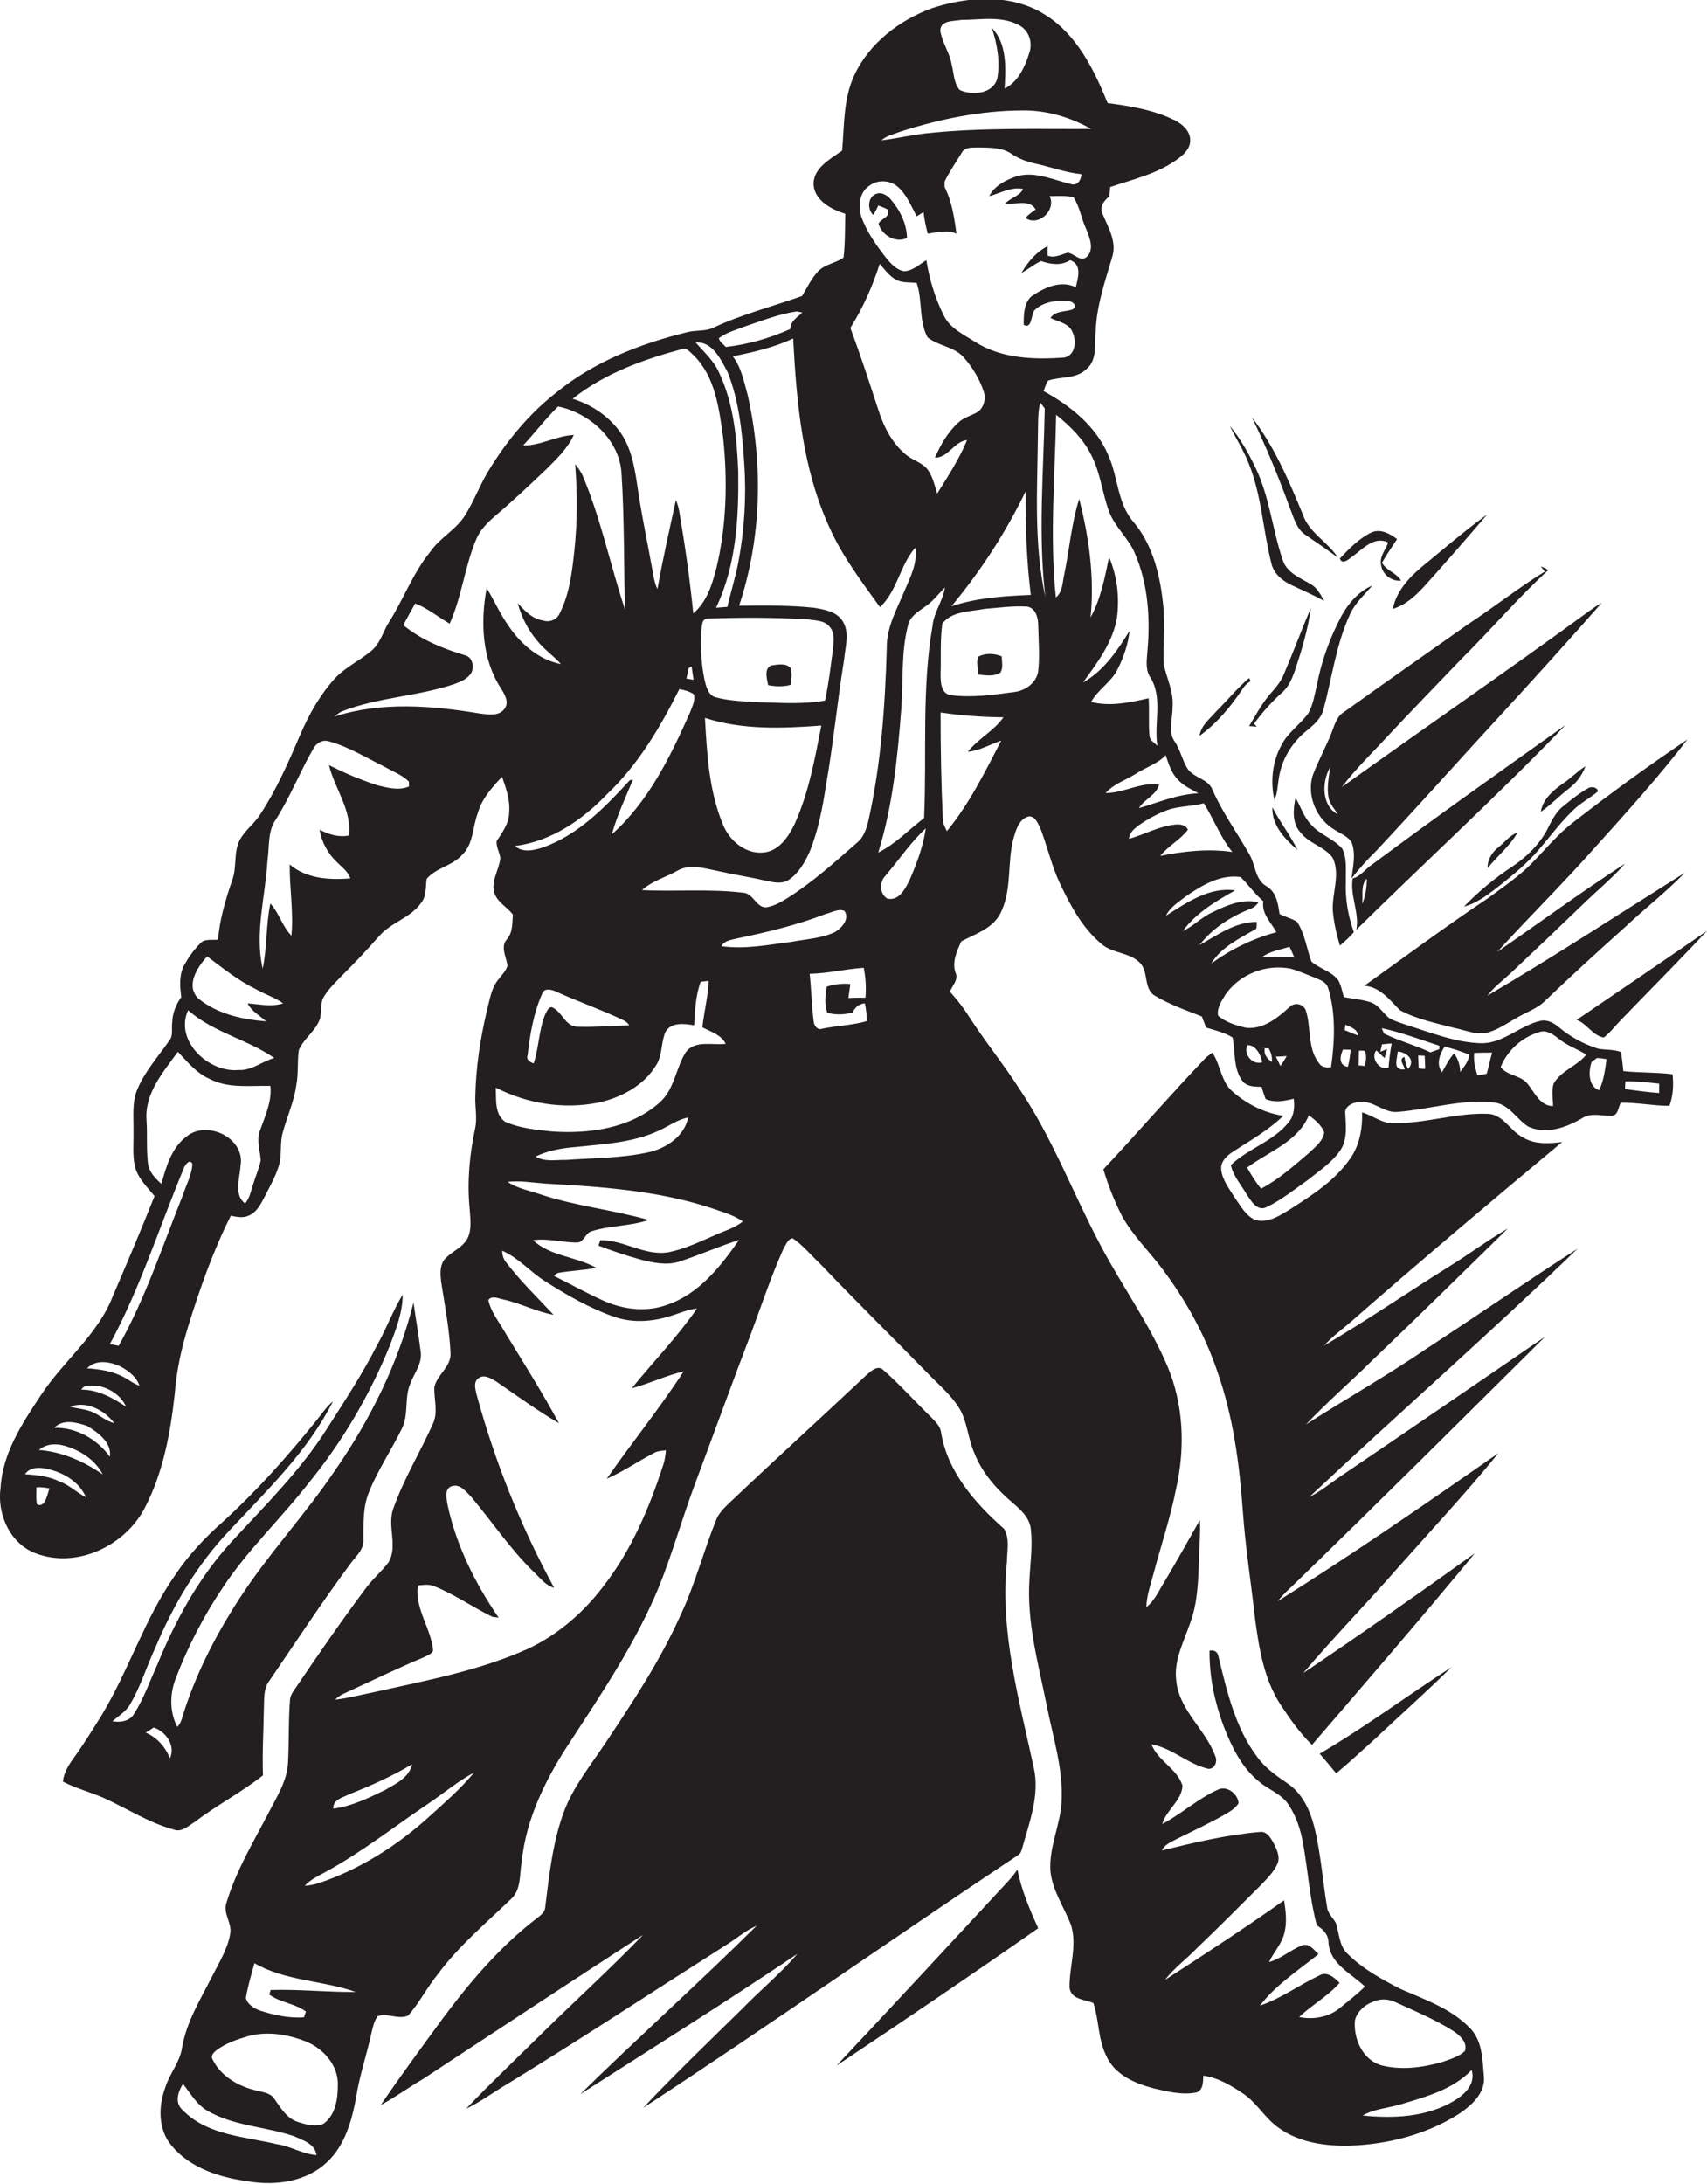
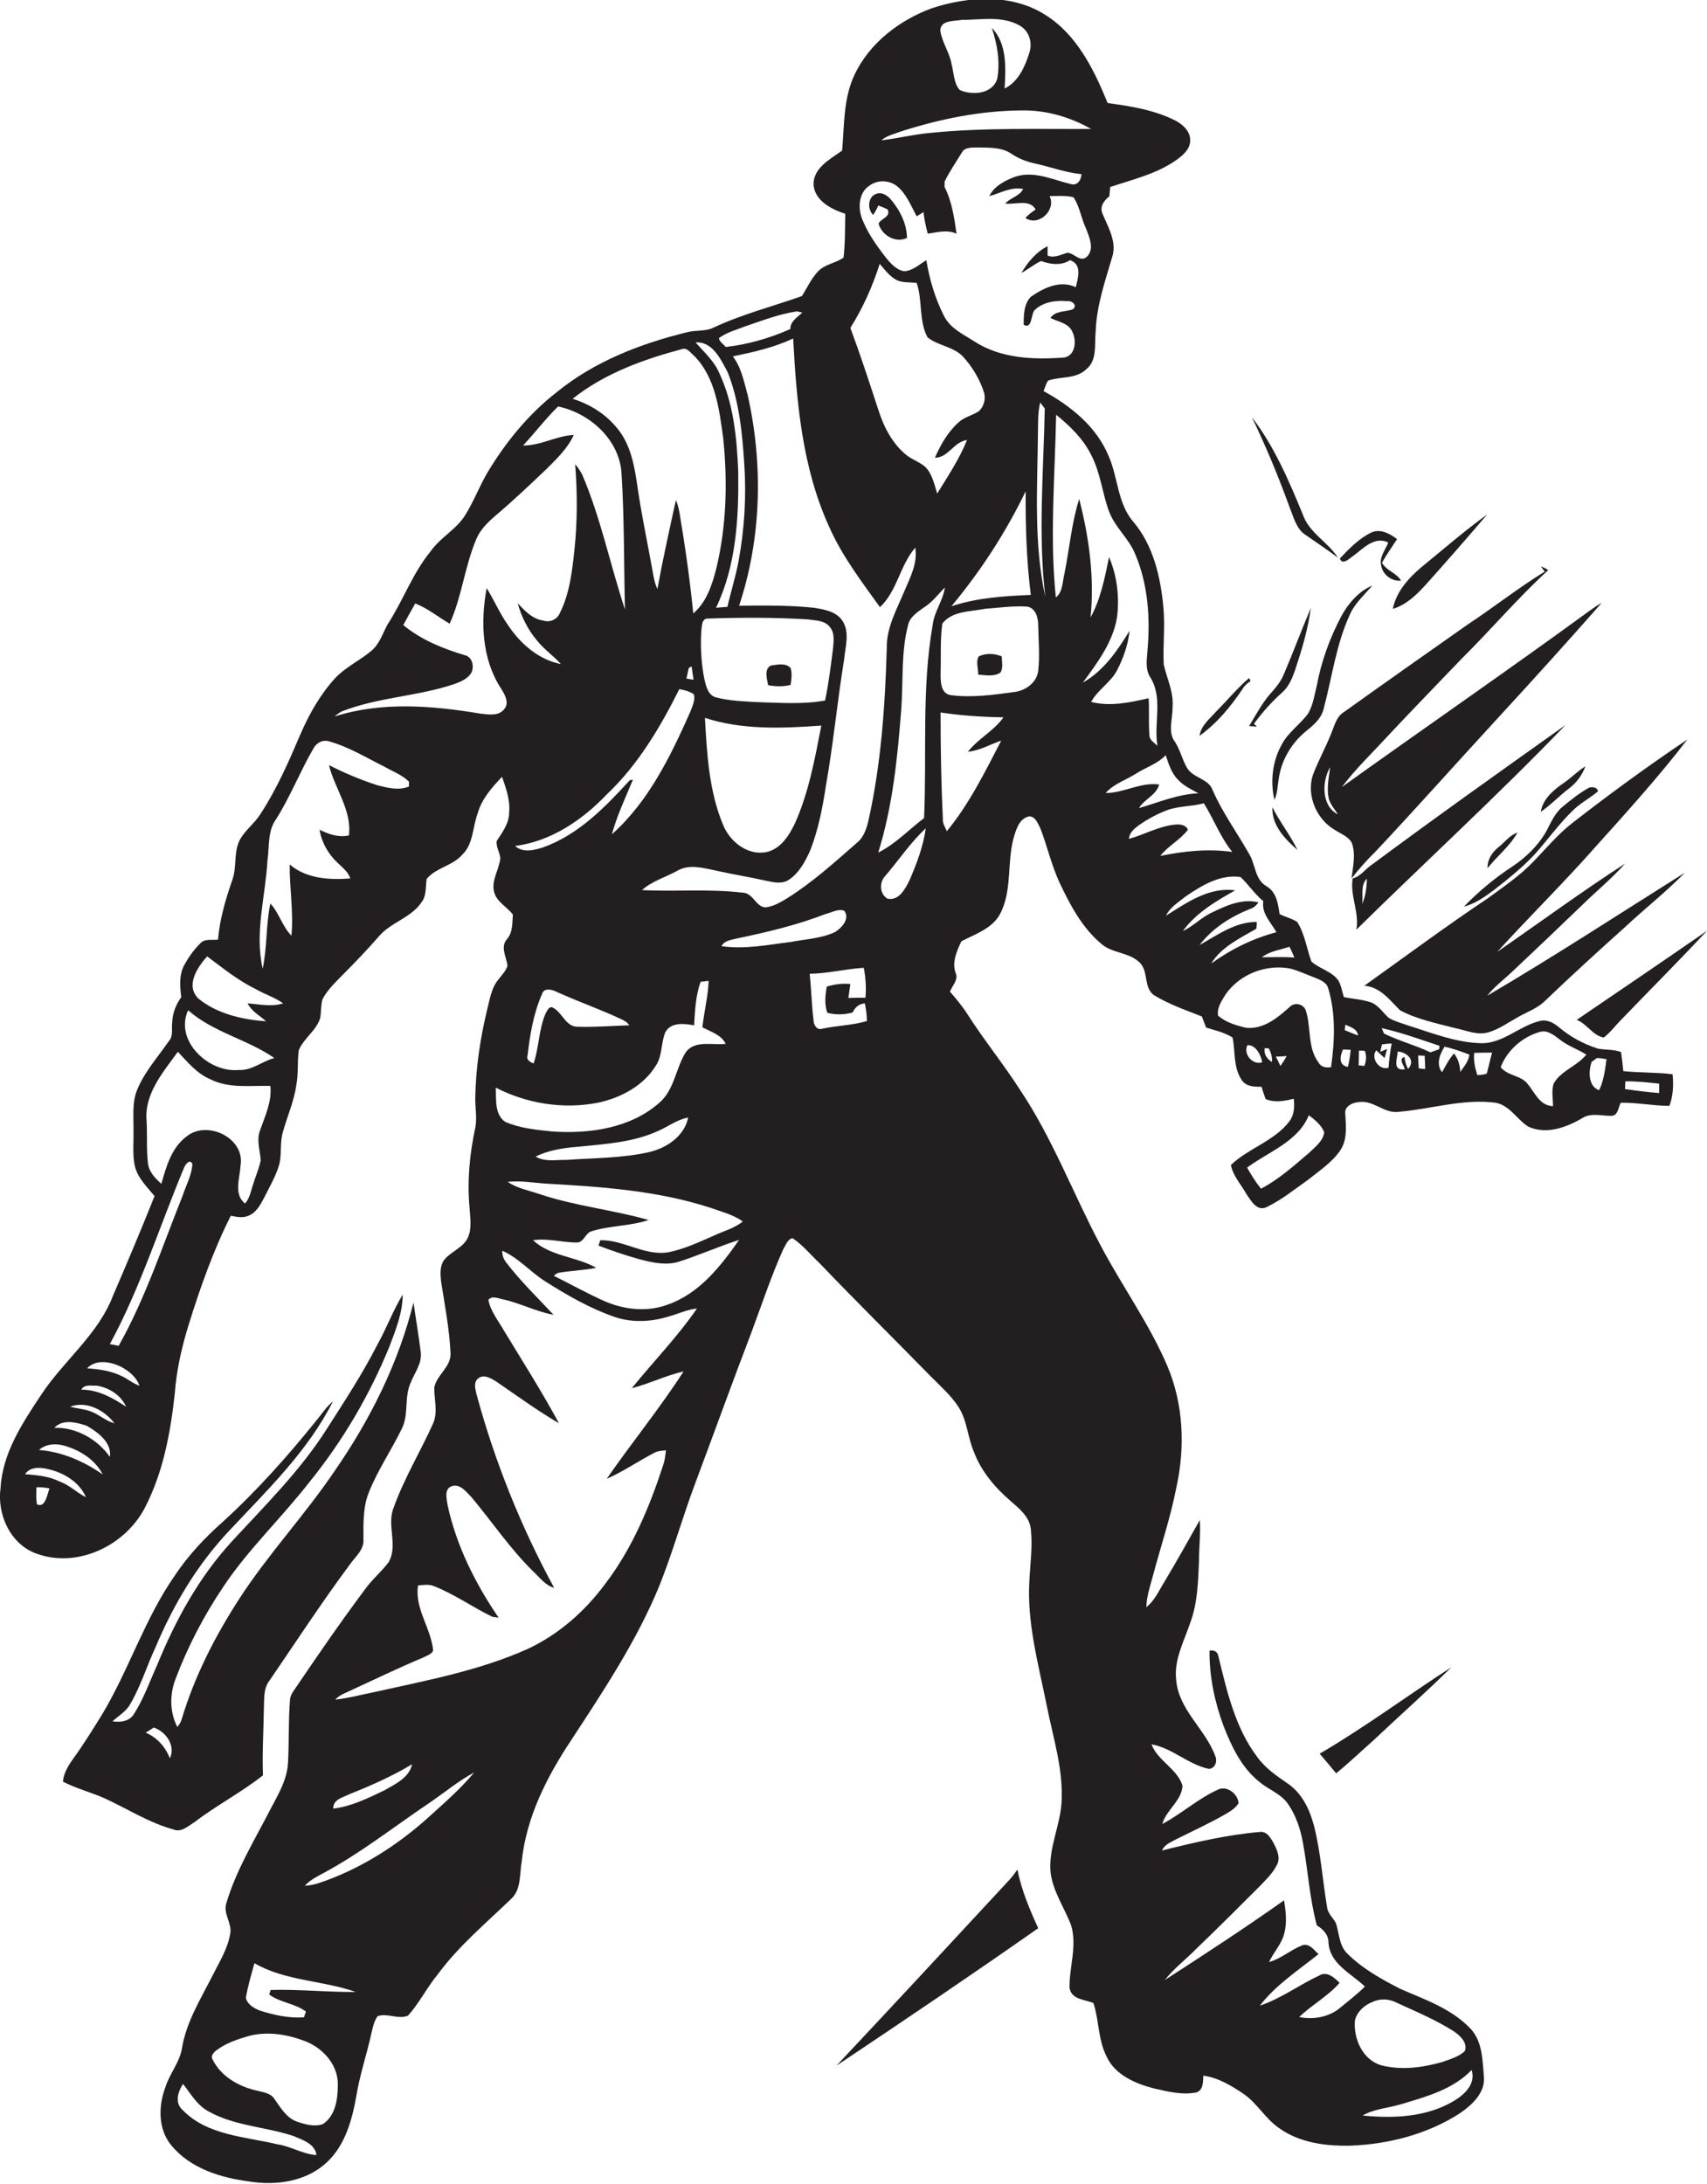
<svg xmlns="http://www.w3.org/2000/svg" version="1.1" id="Layer_1" x="0px" y="0px" viewBox="0 0 599.8 767.3" enable-background="new 0 0 599.8 767.3" xml:space="preserve">
  <g>
    <path fill="#231F20" d="M570.4,376.3c-0.2-2.3-0.5-4.5-0.8-6.7c-2.6-1-5.5-0.7-8.1-1.2c-5-1.6-9.7-4.1-13.7-7.5   c-1.9-1.6-4.3-2.9-6.8-2.2c-7,1.7-12.6,7.6-20,7.8c-9.2-0.1-17.8-3.6-26.4-6.3c-2.2-0.8-4.6-1.4-6.6-2.6c-2.1-1.8-3.6-4.5-6.4-5.5   c-3.1-1-6.3-1.2-9.4-1.8c-0.6-1.9-0.9-4-1.9-5.8c-2.3-3.3-6.6-4.1-9.5-6.7c-1.7-4.6-2.3-9.7-5-13.9c-1.9-1.3-4.2-1.7-6.2-2.8   c-0.5-3.6-1.1-7.7-4.5-9.7c-4.3-2.4-3.9-7.9-6.3-11.6c-4.2-7.4-9.3-14.4-12.7-22.2c-1.5-4.2-7-4.2-9.1-8c-1.6-2.8-2.3-6.1-4.1-8.9   c-2.7-3.5-0.8-8.2-0.9-12.2c0.5-5.3-2-10.1-3.1-15.1c-0.3-6.7,0.5-13.3-0.1-20c-1-10.6-3.5-21.7-10.5-30   c-5.7-6.5-5.4-15.7-8.8-23.3c-4.3-10.3-13.3-17.5-22.8-22.7c0.5-1.3,0.8-2.6,1.6-3.7c4.4-1.5,9.7-0.5,13.3-3.9   c4.1-3.2,2.9-8.9,3.4-13.4c0.3-9,3.3-17.6,5.8-26.1c1.7-5.4-1.4-10.4-3.4-15.2c-1.1-2.4,0.5-4.7,2.4-6.1c0.1-1.1,0.2-2.2,0.3-3.3   c8-2.7,16.4-4.6,23.4-9.6c2.2-1.6,4.7-3.7,4.7-6.7c0.1-3.3-2.6-5.7-5.3-7.1c-7.4-3.7-15.6-5-23.7-6.1   c-4.8-11.8-10.9-24.2-22.1-31.1c-11.8-7.4-26.9-6.4-39.7-2.2c-11.4,4.2-22,12.3-27.2,23.5c-3.9,8.3-3.5,17.6-4.3,26.5   c-4.3,3.1-10.5,6.3-10,12.4c0.7,5.4,6.4,8.3,11.1,9.8c-0.1,5.1,0,10.3-0.6,15.4c-2.8,2-6.7,2.3-9.1,5c-2.3,2.5-3.7,5.6-5.5,8.5   c-10.4,3.7-21.1,6.4-31.1,11.1c-2.8,1.4-6.2,0.8-9.2,1.6c-16.4,4-32.7,10.3-45.9,21.1c-9.8,7.6-17.8,17.4-24.2,28   c-2.9,4.9-4.9,10.3-7.9,15.1c-3.1,5.1-8.8,7.9-12.2,12.8c-6.4,7.8-9.7,17.4-15.2,25.8c-1.7,3.2-2.8,6.9-5.8,9.3   c-4,3.3-8.9,5.6-12.5,9.4c-5.3,5.8-9.2,12.7-12.3,19.9c-4.1,9.6-8.3,19.2-14,27.9c-2,3.2-5.2,5.5-7.1,8.8c-2.5,4.5-1,9.9-2.9,14.7   c-2.3,6.7-4.3,13.5-4.9,20.6c-2.2,0.3-4.8-0.5-6.4,1.5c-2.2,2.2-4,4.8-5.5,7.5c-1.8,3.4-1.5,7.5-1,11.2c-1.9,2.6-3.1,5.7-3.2,9   c-0.3,2.2,0.5,4.7-1.2,6.5c-3.8,5.5-8.4,10.6-11,16.8c-2,4.6-1.3,9.8-1.4,14.7c0.1,4.2-0.4,8.4,0.5,12.5c1.1,4.2,4.3,7.2,6.9,10.4   c-4.7,11.8-9.6,23.4-14.6,35c-5.2,13.6-17.2,22.7-25.1,34.6C7.8,500,0.9,510.5,0.2,522.7c-1.3,9.3,3.4,19.8,12.6,23.1   c14.4,5.3,31.2-2.8,38.1-16.1c6.4-12.3,9-26.3,10.5-40c0.6-8.2,2.4-16.2,4.8-24c4.1-13.2,8.7-26.3,14.9-38.6c2,0.4,4.2,0.9,6.2,0   c2.8-1.1,4.3-4,5.6-6.5c1.8-3.6,3.8-7,5-10.8c1.3-3.9,0.3-8.2,1.5-12.1c1.5-5.5,3.9-10.7,4.7-16.4c0.8-4.1,0.3-8.3,0.9-12.4   c1.8-4.2,6.1-6.8,7.5-11.2c0.4-2.2,0.2-4.5,0.8-6.6c1.6-3.2,4.3-5.7,6.7-8.2c4.5-4.5,8.9-9.1,13.1-13.9c4.2-5,11.3-6.5,15-12   c1.8-2.3,1.4-5.4,1.8-8.2c3.3-4,9.1-4.6,12.5-8.5c4-3.8,3.6-9.8,5.5-14.7c1.4-5,5-9,8.5-12.7c1.4,4,2.9,8.2,2.5,12.5   c0,3.9-2.4,7-4.4,10.1c-0.2,2.1,1.1,4,1.3,6c-0.4,4-3.2,7.7-2.2,11.8c0.9,3.6,4.5,5.2,6.6,8c-0.2,3,0,6.3-2.1,8.7   c-2.4,2.7-0.1,6.3,0.2,9.3c-0.5,1.8-1.9,3.1-3,4.6c-2.7,3.1-3.2,7.3-4.2,11.1c-2.4,10-3.9,20.2-4.1,30.4c-0.1,3.6,0.7,7.2,0,10.8   c-2,9.3-2.9,18.8-2,28.2c0.2,3.5,0.9,7.3-0.7,10.6c-1.8,3.5-5.9,4.7-8.3,7.7c-1.5,2.2-1.3,5-1,7.6c1.3,8.3,2.9,16.6,3.3,25   c0.3,4.9-4.8,7.6-5.7,12.1c-0.1,4.1,1.3,8.4-0.3,12.4c-4.5,10.1-10.3,19.5-14,29.9c-2.5,6.2,1.7,13.3-1.8,19.2   c-2.6,3.4-6,6.2-8.5,9.8c-8.3,11.1-16.2,22.6-24,34.1c-0.9,1.3-2,2.7-2.1,4.4c-0.6,7.3-0.3,14.7-0.7,22c-0.3,6.5-4,12.1-6.9,17.8   c-5.3,10.2-11.4,20.3-14.7,31.4c-1.4,3.8,2,7.2,1.3,10.9c-0.9,5.4-3.9,10.1-6.3,14.9c-4.1,8.1-9,15.9-10.6,25   c-0.7,5.2-4.4,9.2-5.9,14.1c-2.5,6.6-2.6,14.9,2.2,20.5c6.7,8.1,17.4,11.3,27.4,12.6c9.4,1.5,20,0,27.2-6.8   c6.4-6,8.8-14.8,10.3-23.2c1.2-7.5,3.7-14.7,5.3-22.1c0.5-2.1,0.9-4.2,2.2-6c3.5-1.2,7.3,1.3,10.7-0.2c4-4.5,6.7-10,10.5-14.6   c7.3-9.9,16.8-17.8,25.6-26.3c3.7-3.3,3-8.6,3.8-13.1c1.6-15.7,8.9-30,17.5-42.9c11.3-17.3,22.9-34.7,30.8-53.9   c4.7-11.7,8.1-23.9,12.5-35.7c6.7-17.9,13.2-35.9,20-53.7c3.6-9.7,6.9-19.6,11.1-29c0.9-1.4,1.5-3.6,3.3-3.9   c3.6,2.4,6.4,5.9,9.6,8.9c12.8,13.4,26.1,26.5,39.1,39.8c3.4,3.4,7,6.6,9.6,10.6c3.1,4.8,3.2,10.8,5.5,16c2.6,6.8,7.5,12.5,13,17.2   c3,2.6,6.4,5.4,6.9,9.6c0.7,6.1-0.2,12.1-0.5,18.2c-0.9,14.9,3.2,29.4,6.1,43.9c2.2,11.2,5.9,22.4,5.2,34   c-0.5,8.2-4.5,15.9-3.9,24.2c0.7,6.9,4.9,12.7,7.3,19.1c2.1,7.2-0.7,14.6-0.6,21.8c0.6,4.2,5.3,4.1,8.4,5.4c2,6,1.6,12.7,4.5,18.5   c2.9,6.7,10.2,9.8,16.8,11.5c4.8,1.1,9.9,2.4,14.9,1.4c2.5-0.9,2.3-3.8,2.4-5.9c5.3,0.7,10,3.6,14.3,6.5c4.7,3.3,7.5,8.6,12.3,11.9   c7.2,5.2,16.5,6.4,25.1,6.2c13.4-0.5,26.9-4,38.2-11.2c4.4-3,9.3-7.3,8.7-13.2c-0.5-5.7-0.5-12-4.5-16.5   c-6.7-7.2-16.2-10.4-24.9-14.2c-6.6-3.4-13.3-7.1-18.5-12.3c-3-2.8-2.9-7.2-4.1-10.8c-1-1.9-2.9-3.4-3.1-5.6   c-1.6-9.5-2.2-19.2-4.6-28.6c-1.5-5.7-4.2-11.4-9.2-14.8c-3.9-2.7-7.9-5.4-10.7-9.3c-7.8-10.3-10.7-23.2-13.7-35.5   c-0.3-1.6-1.6-2.2-3.1-1.9c-0.1,9,1.8,18,4.9,26.4c2.8,7.2,6.3,14.6,12.5,19.6c3,2.6,7.1,4,9.7,7.2c3.2,4.3,4.9,9.5,5.8,14.7   c1.7,9.5,2.3,19.3,4.8,28.6c2.2,1.4,4.1,3.2,4.1,6.1c0.5,7.5,8,10.8,12.8,15.4c-2.8,2.8-6,5.2-9,7.7c-3.9,3.1-9.3,4-14.1,3   c4.5-4.3,10.1-7.3,14.2-12c-1.8-1.8-4.4-4.2-7.1-2.6c-7.1,3.3-13.4,8.1-20.9,10.6c5.6-7.3,13.5-12.4,20.6-18.1   c-1.6-1.4-3.2-3.9-5.7-3.1c-4.1,1.6-7.4,4.7-11.7,5.9c1.6-3.4,4.3-6.2,5.3-9.8c1.1-3.9,0.6-8,0-11.9c-13.7,9.7-27.8,18.9-41.9,28   c3.3-4.2,7.6-7.4,11.3-11.2c7.5-7.2,14.8-14.5,22.1-21.8c2.3-2.4,4.8-4.8,6.2-7.9c1-2.4-0.3-5.1-1.4-7.2c-1-1.8-2.4-4.3-4.9-3.9   c-11.6,1-23,3.7-34.3,6.5c0.9-2.1,3.1-2.9,4.9-3.9c5.8-2.9,11.7-5.6,17.3-8.8c1.7-1,3.6-2.1,4.7-3.9c-0.2-3.3-4.1-6.3-7.2-4.8   c-7.1,3.2-12.8,8.5-19.6,12.1c1.4-5,6.9-8.2,7.1-13.5c-1.9-6-8.7-8.7-10.9-14.5c7.3,1.3,12.8,7,20,8.6c2.3,0.1,3.3-2.6,2.4-4.5   c-3.4-9.4-12.8-16.1-13.7-26.6c-0.9-7.2,2.8-13.8,5-20.4c2.5-6.8,2.7-14.3,3-21.5c0-4.8,0.6-9.6,0.3-14.4   c-4.1,7.3-8.2,14.6-12.5,21.8c-1.9,3-3.4,6.6-6.3,8.8c0.1-3.9,1.4-7.6,2.4-11.3c2.7-10.2,6.1-20.2,8.1-30.5   c3.2-14.3,2.6-29.5-3.2-43.1c-6.4-14.9-16-28.1-23.5-42.4c-9.6-18.1-16.8-37.5-28.3-54.6c-5.7-8.9-12.4-17.1-18.1-26   c-1.9-3-4.1-5.7-6.4-8.3c0.7-2,2.9-4,2.1-6.3c-1.6-3.8,0.3-8,1.9-11.4c4.9-2.6,10.8-4.4,13.6-9.6c4.3-8.2,2.4-17.8,4.7-26.5   c0.9-3,1.9-7,5.5-7.8c2.3,0,3.1,2.6,4,4.3c2.4,6.3,3.9,13,6.8,19.2c3.7,7.8,7.9,15.7,14.6,21.3c3.9,3.4,9.8,2.9,13.5,6.6   c3.1,3.1,1.3,8.5,4.8,11.3c5.3,3.3,11.2,5.3,17,7.6c0.5,1.3,1,2.6,1.5,3.9c3.2,1,6.5,1.7,9.3,3.5c1,4.9,0.2,10.5,3.2,14.9   c1.5,2.4,4.5,2.4,7,2.4c0.4,1.5,0.9,2.9,1.4,4.3c3.2,1.4,6.6,0.7,9.9-0.1c0.3,2.7,0.2,5.6-1.5,7.9c-5.3,7-14.5,9.5-20.6,15.4   c0.8,3.9,3.7,7,5.6,10.4c1.6,2.3,3.7,6.1,7.1,4.3c5.2-2.5,9.7-6.2,14.4-9.5c4.1-3.3,8.6-6.2,11.5-10.6c2.4-3.8,1.8-8.4,1.6-12.6   c-0.4-2.6,2.6-4,4.7-4.1c5.1-0.9,8.9,4.1,14,3.4c11.3-0.9,22.6-4.7,34.1-3.2c5,0.9,7.5,5.9,11.5,8.4c6.3,2.9,13.4,0.3,19-3   c3.1-2,6.9-0.7,10.3-0.8c2.3-0.1,2.3-3,3.2-4.6c5.7-0.1,11.3,1.1,17.1,1.1c1.3-3.5,1.5-7.4,1.1-11.1   C582.3,376.7,576.3,376.9,570.4,376.3z M517.1,727.2c1.6,5.1-2.8,8.9-6.6,11.1c-9.5,5.5-21,6-31.7,4.9c4.2-2.4,9.1-2.6,13.6-4   C501.2,736.6,510.6,734,517.1,727.2z M476.1,709.7c0.8-3,3.3-5.3,6.2-6.4c2.7-1.3,5.9-1.1,8.5,0.3c6.8,3.1,13.7,6,20,10   c2.2,1.5,5,4,3.9,7c-2.2,2-5.1,2.8-7.9,3.8c-7,2-14.6,3-21.7,1.1C478.6,723.4,475.5,716,476.1,709.7z M453.1,332.6   c0.6,1.2,1.2,2.5,1.7,3.8c-3.8-0.3-7.6-0.1-11.4-0.1C446.2,334.1,449.9,333.7,453.1,332.6z M337.8,7c6.9,0,14.4-1.6,20.7,2.1   c3.3,2,4.4,6.2,3.1,9.7c-1.5,4.8-3.9,10-8.6,12.3c0.4-7.2,0.9-15.8-4.5-21.3c1.9,5.7,3,11.9,1.9,17.9c-1.7,5.4-8.8,5.9-13.2,3.9   c-2.1-2.4-2-5.9-2.8-8.9c-0.7-4.2-3.4-7.8-4-11.9C330.4,7,335.2,7.5,337.8,7z M316.5,46.2c13.7-4.4,28-7.3,42.3-7.4   c8.6-0.2,17.2,2.3,24.6,6.5c-18.9,0.1-37.8-0.5-56.6,1.4c-5.7,0.5-11.3,1.9-17.1,2.6C311.6,47.6,314.2,47.1,316.5,46.2z    M305.4,65.3c2.8-2.2,7-2.1,9.8,0.1c3.3,2.7,4.9,6.9,6.9,10.6c0.8-0.5,1.6-1,2.4-1.5c0.3,2.6,0.8,5.1,1.5,7.6   c3.3-0.5,6.8-1.5,10.1,0c-0.8-5.6-1.6-11.3-4.2-16.4c0-0.5,0-1.4,0-1.9c1.7-3.5,4-6.8,6-10.1c1.1-2.2,3.9-1.8,6-1.9   c3.9,0.1,8.2-0.1,11.6,2.3c2.4,1.6,5.2,2.7,8,3.3c5.5,1.2,10.8,3.2,16.5,3.8c-0.1,1.7-1,3.7-3.1,3.6c-6.5-1.4-13.2-4.9-19.9-2.8   c-3.7,1.3-7.6,3.3-9.4,6.9c3.9-1,7.7-3.4,11.9-2.5c-1.2,2.5-4.5,3.1-6.3,5.1c3.5,0.5,8.6-1.7,10.7,2.1c-1.3,0.9-2.6,1.8-3.6,3   c4.8,3.1,10.9-2.9,8.5-7.7c2.8,0,5.6-0.3,8.4,0.4c2.2,3.3,2.7,7.4,4.4,11c1.2,3.1,3.1,7.3,0.2,10c-2.3,1.9-4.4-1.4-6.7-1.5   c-2.3,0.6-4.6,2-7,1c0-0.8,0-2.5,0-3.3c-4,2-7,5.6-9.2,9.4c2.4-1.3,4.5-3.1,6.9-4.2c3.3,1.2,7.1,1.7,10.2-0.3   c4.3,1.5,2.8,6.2,2,9.5c-5.4-2.6-11.2,0.2-15.7,3.3c-2.6,2.5-2.6,6.5-2.6,9.9c2.9,1.7,2.6-3.5,3.7-5c2.9-3,7.6-3.7,11.6-3.3   c1.5-0.3,3.9,1.5,1.9,2.9c-2.6,0.9-6,0.4-7.8,3c2.7,1.4,6.6,1.8,7.8,5.1c1.4,3,1,8-2.9,8.8c-10.7,0.8-22.1,0.4-31.4-5.5   c-4-2.6-8.7-4.7-10.9-9.1c-3.1-6.1-5.1-12.8-6.2-19.6c-2.5,1.5-4.7,3.7-7.8,3.9c-2.8-0.5-4.8-2.8-6.5-4.9c-3.4-4.4-6.7-9-8.6-14.4   C301.5,72.3,302,67.5,305.4,65.3z M362.2,209c-9.4,0.4-19,1-27.9,4c10.3-12.4,19.1-25.9,26.1-40.4C360.3,184.8,360.7,197,362.2,209   z M309.1,92.7c1.9,2.1,3.6,4.6,6.2,5.8c2.1,0.9,4.5,0.6,6.8,0.9c2.1,6.1,0.7,13.3,3.8,19.1c3.7,3,9,3.2,12.4,6.7   c3.3,3.6,5.9,7.9,7.4,12.5c0.8,2.4,0,5.2-1.8,6.8c-2.3,1.5-5.1,2-7.1,3.9c-3.8,3.4-6.3,7.9-8.3,12.4c4.8,0,6.7-5.7,11.3-6.2   c-2.7,6.6-6.7,12.7-10.5,18.8c-1-3.2-1.7-6.8-4.1-9.3c-2-1.8-4.7-2.6-6.8-4.3c-5-4.1-8-10.1-9.9-16.2c-3.1-9.5-6.2-19-9.7-28.4   C303.2,108.2,306.6,100.6,309.1,92.7z M261.7,114.7c6-2,12-4.4,18.3-5.3c0.5,0.1,1.4,0.3,1.9,0.4c-1.7,1.7-4.2,3-4.2,5.8   c-7.2,3.2-14.8,5.4-22.7,6.3c-0.8-1-2.2-1.8-2.4-3.1C255.4,116.7,258.7,115.9,261.7,114.7z M255.7,130.8c4,10.1,5.1,21.1,5.8,31.9   c0.8,11.5,0.1,23.2-2,34.5c-1,5.4-2.7,10.6-3.9,16c-1.4,0.1-2.7,0.2-4,0.3c7.1-14.8,8-31.6,7.8-47.8c-0.5-11.8-1.6-23.9-6.7-34.7   c-1.8-4.2-5.3-7.3-8.3-10.7C250.4,119.9,253.3,126.3,255.7,130.8z M266.8,246.7c-5.1-0.3-10.3-0.4-15.2-1.7   c-2.8-0.7-3.5-3.9-4.1-6.4c-1.1-5.5-1.4-11.2-1.1-16.8c0.3-1.8,0-4.7,2.6-4.5c11.6-0.4,23.2-0.4,34.8,0.3c2.7,0.4,6,0.3,7.8,2.7   c1.8,2.1,1.3,5.1,1.1,7.6c-0.8,6.1-1.5,12.2-2.8,18.2C282.3,247.5,274.5,246.9,266.8,246.7z M288.6,254.9   c-2.3,11.7-4.4,23.5-9.3,34.4c-2.1,4.4-5.2,9.2-10.3,10.1c-6.6,1.1-12.7-3.9-15-9.8c-4.9-11.8-5.6-24.8-6.3-37.4   C260.9,256.5,275,255.9,288.6,254.9z M239.8,122.6c1.6-0.5,2.8,1.3,3.9,2.2c7.7,7.6,9,18.9,10.4,29c1.6,15.3,1.2,30.9-2.4,45.9   c-1.5,5.8-3.4,11.8-8.1,15.8c-1.2-12-2.9-23.9-4.9-35.7c-0.3-1.4-0.6-2.8-1.2-4.1c-2.3,10.4-4.6,20.8-6.5,31.2   c-0.8-1.6-1.2-3.4-1.5-5.2c-1.9-10.7-4.2-21.3-5.7-32c-1-6.7-2.4-13.8-6.9-19.2c-4-5-9.6-8.5-15.7-10.4   C212.5,131.1,226.3,126.2,239.8,122.6z M215,293.1c1.8-6.6,4.8-12.9,7.4-19.2c-0.3,0-0.8,0.2-1.1,0.2c-8.7,9.5-18.1,19.2-30.5,23.6   c-3.1,1-7.1,2-9.8-0.5c12.6-1.6,23.6-9.1,32.2-18.1c11-10.4,18.8-23.6,25.5-37c1.8,0.3,3.6,0.8,5.1,1.8c0.6,2.2-0.6,4.3-1.3,6.3   C235.6,265.7,227.9,281.6,215,293.1z M221.1,360.2c-6.1,0.2-12.2,0.7-18.3,0.5c-4.3-0.1-5.3-5.5-9-6.9c-1.2,0.1-1.7,1.6-2.2,2.5   c-2.3,5.5-2.2,11.7-4.1,17.3c-1.3-0.5-2.7-1.3-2.1-2.9c0.8-7.3,2.1-14.8,5.1-21.6c0.8-2.3,3.6-1.4,5.2-0.6   c7.5,3.4,15.3,6.1,22.7,9.6C219.5,358.6,220.5,359.2,221.1,360.2z M241.2,238.4c0.3-1.2,0.5-2.5,0.8-3.7c0.3-0.2,0.8-0.5,1-0.6   c0.2,1.6,0.5,3.1,0.7,4.7C243.2,238.7,241.9,238.5,241.2,238.4z M13,528.5c-0.4-2-0.2-4-0.2-6c1.5-0.1,3.1,0.1,4.6,0.4   C16.6,524.8,16,529.9,13,528.5z M21,520.5c-3.8-1.9-8.1-2.3-12.2-2.6c1.7-2.6,5.3-2.5,8-1.8c5.5,1.2,11.1,4.5,13.4,9.9   C27,524.4,24.4,521.7,21,520.5z M13.7,509.4c2.9-2.6,7.1-2.3,10.5-1c4.9,1.7,9.5,4.9,11.9,9.6C29.5,513.4,21.8,510,13.7,509.4z    M38.6,511.8c-4.4-6.2-11.8-10.4-19.5-10.2c3-3.2,7.8-1.9,11.4-0.7C34.3,503.1,39.4,506.8,38.6,511.8z M31.8,495.8   c-2.3-0.8-4.8-1-7.2-1.6c5.8-2.2,12.1,1.2,15.6,5.8C37.1,499.2,34.8,496.9,31.8,495.8z M28.6,488.2c1-2,3.6-1.3,5.4-1.4   c4.3,0.7,8.5,3.3,10.3,7.4C39.5,491,34.4,488.2,28.6,488.2z M42.9,483.5c-3.8-1.9-8.1-2.5-12.3-2.8c3.2-3.3,8.2-2.3,11.8-0.6   c2.8,1.5,5.5,3.6,6.6,6.7C46.8,486.1,45,484.5,42.9,483.5z M64.2,420c-7.1,17.7-13.1,36.1-22.5,52.8c-1-0.2-2.1-0.4-3.1-0.6   C49.3,452.5,56,431,64.6,410.4c0.4-1.1,2-3.5,3-1.5C67.4,412.8,65.4,416.3,64.2,420z M91.3,397.3c-1.2,3.4,0.1,6.9,0.3,10.3   c-0.5,2.8-1.7,5.3-2.5,8c-0.9,2.4-1.2,5.2-3,7.2c-4.1-3.2-1.8-8.9-1.6-13.2c1.8-9.8-11.8-16.3-19-10.3c-5.3,4-7.1,10.6-8.8,16.6   c-2.1-1.9-4.3-4.1-4.7-7.1c-0.6-5-0.2-10.1-0.5-15.1c-0.8-9.5,5.8-17,11-24.2c3.4,3.6,6.6,7.6,11.3,9.6c6.6,3.4,14.1,2.2,21.2,2.4   C95.6,387,93.1,392.2,91.3,397.3z M83.8,375.9c-10.5,1-22.6-10.3-17.7-21c8.8,7.8,20.8,10.2,30.3,16.8   C92.1,372.8,88.5,376.2,83.8,375.9z M87,352.5c1.4,2.8,4.3,4.3,6.5,6.3c-8.3-0.6-17.2-2.6-23.8-8c-4.6-4.5-0.4-11,3.1-14.8   c5.5,4.1,10.9,8.5,17.1,11.5c3.1,1.8,6.7,2.9,9.6,5C95.4,353.8,91.2,352.8,87,352.5z M132.7,275.9c-5.9-1.9-11.6-4.3-17.1-7.1   c2,8.3,8.1,15.8,7,24.7c-3.6,0.8-7.1-0.4-10.3-2c0.7,4.4,3,8.5,6.2,11.5c1.7,1.7,3.8,3.2,4.6,5.6c-7.3,0.6-15.5,0.1-21.3-4.9   c-0.1,8.3,1.4,16.7,0.6,25c-3.2-3.2-4.3-7.9-7.4-11.3c-1.6,7.6-1.1,15.4-2.7,22.9c-2.9-12.6,1-25.5,1.7-38.2c0.7-4.8,0-10.2,3-14.3   c5-7.9,8.4-16.7,13.1-24.8c1.1-2.1,3.4-3.3,5.7-2.5c6.8,1.9,12.9,5.7,19.2,8.8c2.9,1.7,6.3,2.9,8.7,5.3c0,0.4,0,1.3,0,1.7   C140.2,277.8,136.3,276.8,132.7,275.9z M178.7,219.9c-3-4.2-5-8.9-7.7-13.3c-2.2,11.8-1.7,24.9,5,35.2c1.3,2.1,3.1,5,1.2,7.3   c-2,2.6-5.6,1.9-8.4,1.6c-16.9-2.8-34.6-4.3-51.2,1c0.9-0.8,1.9-1.6,3.1-2c12.6-4.8,26.3-5.1,39-9.4c2.2-0.8,4.6-1.8,5.9-3.9   c1.1-2.2,0.4-5.6-2.2-6.2c-7.7-2.3-15.4-5.4-21.7-10.6c1.4-2.6,2.8-5.1,4.2-7.6c4.4,1.7,8.1,4.8,12.1,7.1   c4.3-9.5,5.3-20.2,9.4-29.8c1.3-3.1,3.8-5.6,6.3-7.8c6.3-5.3,12.3-11,18.3-16.7c3.6-3.6,7.5-7.3,9.6-12c-6.1,0.3-11.7,3.8-17.8,3.7   c4.2-4.5,7.9-9.4,12.3-13.7c11.1,2.3,21.7,11.7,22.3,23.7c1,15.9,0.8,31.7,1.2,47.6c-5.2-15.7-8.5-32.1-15-47.3   c-0.7-1.3-1.5-2.6-2.5-3.7c0.8,10.2,0.8,20.4-0.3,30.5c-0.8,7.4-1.7,15.1-5.1,21.8c-0.9,2.2-3.5,3.4-5.8,2.6   c-3.8-0.5-6.5-3.4-9-6.1c1.3,4.7,3.5,9.2,6.7,13c2.5,3.2,5.8,5.4,8.5,8.4C189.4,231.8,183,226.3,178.7,219.9z M210.1,387.4   c8-1.7,16-5.9,20.4-13.1c2.3-3.5,1.7-7.9,3.3-11.7c2-3.6,6.6-3,10.1-2.4c0.3-5.1,0.5-10.4,2.3-15.3c0.7-0.1,2.1-0.2,2.8-0.3   c-0.2,5.5-1.6,10.8-2.2,16.3c3,1.6,6.6,2.6,8.2,5.8c-4.6,0.6-10.7-1.4-14,2.9c-3.6,5.7-4,13.2-9.3,17.8c-10.2,9-24.6,11-37.7,10.1   c-5.6-0.6-11.3-1.1-16.5-3.4c-3.8-2.6-3.1-8-3.3-12C185.1,387.7,197.9,389.8,210.1,387.4z M241.8,392.6   c-1.3,6.6-7.7,10.8-13.9,12.2c-9.5,2.1-19.3,2-29,2.7c-3.5-0.1-7.5,0.8-10.7-1.2c4.5-2.2,9.6-3,14.6-3.4c9.7-1,19.7-1.5,28.7-5.7   C234.9,395.7,238,393.3,241.8,392.6z M97.4,753.3c-11.3-2.7-24.6-3.1-33.2-12c-2.9-2.5-1.7-6.4,0.1-9.2c2.7,3.4,4.8,7.3,8.7,9.5   c9.2,5.3,20.2,5.5,30.1,8.8c3.2,1.4,7.6,2.7,8.1,6.7C106.4,756.8,102.2,754,97.4,753.3z M113.5,746.2c-3,1.1-6.4,0.1-9.3-0.9   c-3.7-1.4-5.7-5-7.9-8.1c-1.4-2-4.1-2.2-6.3-2.8c-6.1-1.4-12.3-4.9-15.2-10.7c-1-1.5,0.4-2.8,1.5-3.6c3.3-2.4,7.2-3.7,11-4.8   c6.7-1.8,13.8-0.6,20.2,1.9c6.2,2.5,11.5,8.5,11.2,15.5C118.7,737.6,117.8,743.3,113.5,746.2z M95.1,699.1   c-0.1,0.4-0.4,1.2-0.5,1.6c3.9,2.9,9.1,3.1,12.9,6c-0.2,0.5-0.5,1.5-0.7,2c-5.3,0.4-10.6-0.8-15.6-2.4c-2-0.8-4.4-2.2-4.8-4.5   c0.7-4.1,1.9-8.1,3-12.1c10.9,6.3,24,6,35.6,10.1C115,699.9,105.1,698.8,95.1,699.1z M150.6,638.4c-11.2,10.1-24.3,18.4-38.7,23.2   c-1.6,0.5-3.2,0.8-4.8,0.9c1.9-2.1,4.4-3.3,6.8-4.6c13-7,24.6-16.2,36.8-24.4c5.3-3.6,10.3-7.8,15.9-10.8   C161.8,628.5,156.1,633.4,150.6,638.4z M117.1,635.4c-0.1-3.3,3.4-3.9,5.7-5.1c7.6-3,15-6.3,22-10.5c-1,4.7-5.8,6.9-9.6,9.1   C129.4,631.7,123.5,634.6,117.1,635.4z M222,487.7c6.2-1.6,12-4.5,18.2-5.9c-8.4,13-18.2,25-27,37.7c5.8-2.5,10.9-6.1,16.5-9   c1.3-0.8,2.8-0.8,4.3-1c-0.2,1.8-0.4,3.6-1,5.3c-4.8,14.7-10.9,29.3-20.4,41.7c-7.1,9.6-16.3,17.7-27.2,22.8   c-17.2,7.7-35.8,11.1-54.1,15.2c-4.5,0.9-8.9,2.1-13.5,2.6c1.5-1.7,3.8-2.4,5.8-3.4c8.3-3.8,16.5-7.8,24.9-11.3   c1.3-0.7,3-1.1,3.7-2.5c-0.7-7.9-6.6-14.8-5.3-22.9c1.8-0.2,3.8-0.5,5.5,0.2c7.2,2.8,13.6,7.4,20.6,10.8c0.6,0.1,1.7,0.2,2.2,0.3   c-8.2-12-14.8-25.2-17.9-39.4c-0.3-2.2-1.4-5.9,1.5-6.8c2.9-0.9,5,2,6.8,3.8c7.3,8.7,13.7,18.3,21.8,26.2c2.3,2.1,4.2,4.9,7.3,5.7   c-11.7-21.5-20.9-44.5-27.3-68.1c-0.4-1.8-1.1-4.2,0.7-5.5c1.9-1.5,4.4,0,6.2,1.1c7.3,5,14.4,10.2,22.1,14.7   c-6-11.1-12.8-21.8-19.3-32.5c-2-3.5-4.7-6.8-5.5-10.8c1.2-1.7,3.6-0.5,5.2-0.2c6,1.3,11.6,4.3,17.7,5.4   c-5.6-6-11.5-11.7-16.5-18.2c-1-1.2-1.6-2.7-1.5-4.3c5.7,2.5,9.8,7.4,15,10.7c7.7,4.9,15.7,9.5,24.3,12.5   c6.3,2.2,13.2,1.8,19.5-0.2c3.2-0.9,6.3-2.4,9.6-2.7C238.1,469.6,229.6,478.3,222,487.7z M225.1,442.5c4.3,1.1,8.9,2.1,13.3,0.8   c7.2-2.3,14.1-5.4,21.3-7.7c-6.5,9.3-14.1,19-25.3,22.8c-7.1,2.6-15,1.7-21.8-1.2c-6.1-2.7-12-6-18-9c0.3-0.3,1-0.8,1.4-1   c4.5-0.8,9-0.9,13.5-1.8c-7-4-16.1-4-22.2-9.7c5.3-0.8,10.5,0.9,15.7,0.8c2.2-0.3,2.7-3.2,4.7-3.9c6.6-2.1,13.7-1.8,20.2-4   c-12.6-3.6-25.8-4.9-38.3-9.1c-3.8-1.3-7.9-2-11.2-4.3c4.4-0.5,8.8,0.3,13.1,0.6c19.5,1.1,39.4,2.4,58.1,8.5   c3.9,1.4,8,2.4,11.4,4.8c-3,2.5-6.9,3.4-10.4,5.1c-5.1,2.2-10.1,4.6-15.6,5.7c-8.4,1.5-15.8-4.4-24.1-4.2c-0.1,0.5-0.5,1.5-0.6,1.9   C215,439.4,220,441.1,225.1,442.5z M278,330.9c-8.1,1-16.3,2.7-24.5,1.5c1-2,3.5-2.2,5.4-2.7c10.6-2.2,21.1-4.7,31.2-8.6   c2.1-0.5,4.5-2,6.6-1.1c2,2.8-0.9,5.9-3.2,7.4C288.7,329.7,283.2,329.9,278,330.9z M288.9,361.4c-1.7,0.6-2.9-1.1-3-2.6   c-0.7-5.5-0.8-11.1-1.4-16.7c6.4-0.1,12.6-1.7,19-2.1c0.7,3.5,0.9,7,0.6,10.5c-2,0-4,0-6,0.1c0.2-1.7,0.5-3.3,0.7-4.9   c-2.8-0.3-5.6,0.1-8.3,0.9c-0.5,3-0.9,6.2,0.2,9.2c2.9,0.8,6,0.7,8.9-0.1c0.8-1.8,2.3-3.1,4.3-3.2c0.4,2,0.7,4.1,0.7,6.2   C299.6,360.2,294.1,360.3,288.9,361.4z M301.2,296c-7.9,6.9-15.6,13.9-24.5,19.5c-2.1,1.3-4.3,2.6-6.7,3.1c-4.1,1.2-5.1-5-9.1-5   c-11.7-1.4-23.6-0.3-35.3-0.9c3.5-3.2,8.3-4.5,12.4-6.8c4.3-2.5,9.3-0.9,13.8,0c5.7,1.3,11.6,2.2,17.3,3.5c2.7,0.6,5.8,1.3,8.2-0.4   c3.4-2.3,5.5-6.1,7.2-9.8c3-7.4,4.5-15.3,5.7-23.1c2.6-14.7,4-29.6,6.4-44.4c0.4-4.4,2-9.3-0.4-13.3c-2.1-3.6-6.6-4.3-10.3-4.9   c-8.7-0.9-17.5-0.8-26.2-0.7c7.9-23.8,8.5-49.7,3-74.1c-1.3-4.6-2.2-9.6-5.2-13.5c7.2-1.5,14.5-3.1,21.2-6.3   c1.2,22.5,3.2,45.7,12.8,66.5c4.5,10.1,11.3,19,17.7,27.9c6.1-5.7,7-14.7,12.4-20.9c0.9,5.3-1.7,10.3-3.7,15   c-2.7,6.5-6.4,12.9-6.3,20.1c-0.6,20.5-2,41-6.5,61C304.4,291.4,303.4,294.2,301.2,296z M319.6,309.2c-1.5,3-3.7,7.4-7.8,6.5   c-2.7-1.6-2.9-5.7-0.8-7.9c4.8-5.6,8.9-11.8,14.3-16.8C324.4,297.4,322.1,303.4,319.6,309.2z M327.7,219.7c-3.9,22.3-2,45.1-3,67.7   c-5.3,4-10,9.1-16.1,12.1c5.1-16.4,6.8-33.6,8.1-50.6c0.7-9.7-0.1-19.6,2.3-29c0.6-3.3,3.6-5,6.1-6.8c2.7-1.8,4.6-4.4,6.9-6.7   C331.4,211,328.2,214.9,327.7,219.7z M351.8,260.2c-5.7,11-11.2,22.2-19.1,31.8c-0.6-1.4-1.5-2.7-1.4-4.2   c-0.6-12.5-0.8-25-0.8-37.5c7.3,1.1,14.7,1.6,22.1,1.7c-3.4,4.8-8.9,7.5-12.5,12.1C344.3,263.7,347.9,261.5,351.8,260.2z    M364.8,235.7c-0.5,4.1-4.4,6.9-8.3,7.4c-7.4,1-15,2.1-22.5,1.1c-3.5-0.6-3.5-4.8-3.5-7.5c0.2-5.9-0.2-11.8,0.6-17.6   c3.4-4.5,9.9-4.2,14.9-5.2c5-0.4,10-1.1,14.9-0.8c3,0.5,3.9,3.9,3.9,6.5C364.9,225,365.4,230.4,364.8,235.7z M364.7,152.7   c0.1-3.8-0.1-7.6,0.8-11.3c0.4,0.5,1.2,1.6,1.6,2.1c-0.4,22-2.4,44.2,0.2,66.2C363.2,191,364.5,171.8,364.7,152.7z M383.4,246.6   c2.3-4.3,7-6.9,9.2-11.3c2.2-4.3,3.8-8.9,4.3-13.7c-4.2,6.9-9.1,14.1-16.4,18.2c5.1-7,10.6-14.2,12-23c0.9-7.1,0-14.5-2.8-21.1   c-1.5,7.2-2.9,14.7-6.5,21.2c1.4-14-0.5-28-4-41.6c-2.7,8.5-3.4,17.5-5.2,26.3c-0.7,2.8-0.5,6.3-3,8.3c-2.2-21.3-0.3-42.8,0.1-64.2   c4.9,4,9.6,8.5,12.4,14.3c3.2,6.2,3.8,13.2,6.2,19.7c2.1,5.6,7,9.5,9.2,15c4.5,10.6,5.3,22.4,4.3,33.8c-0.2,3-0.8,6.2,0.7,9   c5,7.4,1.4,16.4,2.8,24.5c-1-1-2.7-1.9-2.8-3.5c-0.4-4.4,0-8.8-0.3-13.2C397,246.8,390.1,248.3,383.4,246.6z M399,271.9   c3.5-2.3,7.7-3.5,10.6-6.6c1,3,2,6.3,4.3,8.6c2,2.2,4.7,3.4,7.2,4.8c-7.3,0.3-14,3.2-20.9,5.2c1.9-3.2,6.1-4.5,7.1-8.3   c-6.5-0.9-12.4,3-18.8,3C391.3,275.4,395.5,274.1,399,271.9z M412.8,289.7c-5.7,0.6-10.7,3.5-16.1,5c0.1-2.2,1.9-3.6,3.5-4.8   c3-2.1,6.3-3.9,9.7-5.2c4.2-1.6,8.8-1.3,13.1-2.5c3.5,5.6,5.8,11.9,10,17.1c-8.4-1.2-17-0.3-25.3,1.4c2.8-3.6,7-5.6,9.7-9.2   C416.7,289.7,414.4,289.5,412.8,289.7z M441.6,323.9c-7.5-0.1-13.8,4.6-20.1,8.1c4.5-5.9,11-10,17.8-12.7c1.3-0.4,2.2-1.3,2.9-2.3   c-5.7-1.4-11.3,1.1-16.4,3.6c-3.7,1.7-6.5,4.8-10.2,6.5c4.7-6.4,11.6-10.5,18.4-14.3c-9.1-1.3-17,4.3-24.3,8.9   c1.5-3.1,4.6-4.9,7.1-6.9c5.6-3.8,12-7.7,19.1-6.7c2.8,2.7,5,6,8,8.5c-0.7,4.4,2.7,7.4,4.6,10.9c-8.3,2.2-16,6-22.9,11   c3.5-5.8,10.1-8.9,15.8-12.2C441.6,325.6,441.6,324.5,441.6,323.9z M438.3,367.2c2.8-0.3,4.8,3.4,5.2,6   C440,374.3,436.8,370.2,438.3,367.2z M446.9,373.1c-1.6-1.1-2.9-2.6-2.5-4.8l-1.2-0.1c0.9,0,1.7,0.1,2.6,0.1   C446.6,369.8,447.1,371.3,446.9,373.1z M449.9,374.5c-0.5-1.1-1-2.2-1.6-3.3c1.3,0,2.5-0.1,3.8-0.2   C451.4,372.3,450.7,373.4,449.9,374.5z M460.1,404.9c-5.4,4.6-10.7,9.4-17,12.7c-1.9-2.3-3.4-4.8-4.9-7.4   c7.5-5.6,17.9-9.1,21.7-18.4c2.1,1.6,4.4,3.4,5.4,6C464.9,400.8,462.2,402.9,460.1,404.9z M467.7,374.9c-1.6,0.3-3.5,0-4.3-1.5   c-4.1-5.3-2.6-12.5-4.6-18.5c-0.9-2.3-4-2.9-5.7-1.1c-4.2,3.8-9.1,7.8-15.1,7.3c-3.5-0.8-7.3-1.9-10-4.3c-0.5-2.7,1.3-5.2,2.6-7.4   c5-7.2,14.3-10.8,22.9-9.1c2.9,0.8,5.7,2.1,8.6,3.2c1.8,0.8,4,1.5,4.6,3.7C469.4,356.1,469,365.7,467.7,374.9z M473.6,374.8   c-3.3-0.5-2.8-3.8-1.7-6.1c0.7,0,2,0.1,2.7,0.1C474.4,370.9,474.1,372.9,473.6,374.8z M472.5,361.9c0.1-0.6,0.1-1.3,0.2-1.9   c1.8,0.8,4.2,1.4,4.5,3.8C475.7,363.2,474.1,362.6,472.5,361.9z M479.4,374.5c-0.5-0.1-1.5-0.2-2-0.2c0-1.7,0.1-3.5,0.1-5.2   c0.5,0,1.6,0,2.1,0.1C480.2,370.9,480.1,372.8,479.4,374.5z M487.9,375.1c-3.4,1.1-6.4-3.6-4.3-6.1c1,0.9,1.9,1.8,2.9,2.7   c0.2-0.8,0.7-2.4,0.9-3.2c-0.6,0.3-1.8,0.8-2.4,1l0.6-2.6c0.8-0.1,2.5-0.3,3.4-0.3C488.5,369.3,488.1,372.2,487.9,375.1z    M494.8,375.5c-0.8-1.2-1.1-2.8-1.3-4.2c-2.3,0.8-0.1,2.9,0.1,4.4c-4.6,0.5-2.5-3.9-2.5-6.3C494.2,369.6,497.6,372.4,494.8,375.5z    M498.5,375.3c-0.1-1.5-0.1-3-0.2-4.5c0.6,0,1.7,0.1,2.3,0.1c0.1,1.5,0.1,3.1,0.2,4.6C500.2,375.6,499.1,375.4,498.5,375.3z    M486.3,363.1c-0.2-0.5-0.6-1.4-0.8-1.9c6.9,1.5,13.6,4,20.3,6.2c0,0.3-0.1,0.9-0.1,1.2c-0.8,0.3-2.3,0.8-3.1,1.1   C497.4,367.2,491.6,365.7,486.3,363.1z M513.1,376.6c-0.1-2.4-0.7-4.6-2.2-6.5c-1.8,2-2.9,4.3-4.2,6.6c-2.2-2.8-0.8-6.4,0.9-9   c3,0.7,5.9,1.7,8.7,2.8C516,373,514.4,374.7,513.1,376.6z M522.4,377.2c-1.1,0.3-2.2,0.5-3.3,0.5c-0.8-2.5-1.4-5.1-1.1-7.8   c2.1-0.1,4.2-0.1,6.3-0.1C523.6,372.2,523.1,374.7,522.4,377.2z M545.9,380.7c-0.8,2.6-0.2,5.3-0.2,7.9c-4.7-0.1-6.4-4.8-9-7.9   c-2.4-3-7-2.7-9.4-5.8c2.3-5.9,7.5-10.5,13.5-12.3c2.8-1,5.3,1.1,7.4,2.7c2.8,2.2,6.2,3.3,9.2,5.2   C554.1,374.6,548.5,376.1,545.9,380.7z M561.9,383c-3.9-1.3-3.8-6.8-2.6-10c0.5-0.3,1.4-1,1.8-1.3c1.1,0,2.3,0.2,3.4,0.4   C564,375.8,563.5,379.7,561.9,383z M571,382.6c0-0.7,0.1-2,0.1-2.7c4-0.1,8,0.4,11.9,0.8c0,0.8,0,2.5,0,3.3   C579.1,383.7,575.1,383.2,571,382.6z" />
    <path fill="#231F20" d="M308.6,72.2c1.1,0.4,2.2,0.8,3.3,1.4c1.2,2.7-2.4,3.1-3.2,5c1.2,4.1,6,6.9,10,5c-0.1-5.2-2.6-10-6-13.9   c-1.2-1.2-3-2.3-4.8-1.6c-3,1-3.2,5.4-1.1,7.4C307.5,74.5,308.1,73.4,308.6,72.2z" />
    <path fill="#231F20" d="M458.7,187.9c3.8,2.6,7.6,5.2,11.4,8c-3.5-5.5-10.1-8.7-12.3-15.1c-4.9-11.9-10-23.9-17.9-34.2   c5,10.4,9.4,21,13.3,31.8C454.6,181.8,455.5,185.8,458.7,187.9z" />
-     <path fill="#231F20" d="M446.7,197.8c0.8,3.7,3.9,6.3,7.2,7.8c3.8,1.8,7.7,3.5,11.4,5.5c-1.3-2.2-2.5-4.7-4.8-5.9   c-3.7-2.2-8.4-4-9.8-8.5c-3.6-10.6-4.6-22.1-9.5-32.3c-2.5-5.2-5.4-10.4-9.1-14.8c2.2,4.5,4.9,8.6,6.7,13.3   C443.3,174,443.8,186.3,446.7,197.8z" />
    <path fill="#231F20" d="M500.8,205.6c7.4-8.2,14.6-16.5,21.8-24.9c-8,5.8-15.5,12.3-23.2,18.6c-4.5,3.8-8.8,8.6-10,14.6   C494.1,212.5,497.6,209.1,500.8,205.6z" />
    <path fill="#231F20" d="M474.8,195.8c3.8-2.6,7.9-7.7,13-5.2c-1,2.6-3.2,5.1-2.5,8c0.5,3.3,3.7,5.7,7,5.4c-1.6-2.8-5.1-3.4-6.7-6.3   c1.6-2.9,3.5-5.5,5.3-8.3c-2.5-1.9-5.7-3.7-8.9-2.4c-4.4,2.1-7.9,5.7-11.2,9.2C471.5,198.5,473.8,196.6,474.8,195.8z" />
    <path fill="#231F20" d="M515.7,219.4c-14.5,10.2-29,20.4-43.4,30.7c-2.7,1.6-3.4,4.8-4.5,7.5c-2,5-4.6,9.7-6.5,14.7   c-2.3,7.2,1.3,15.6,7.8,19.3c2,1.3,4.5,2.2,5.8,4.3c1.6,4,0.5,8.5,0,12.7c2.6-3.3,5.4-6.5,8.4-9.4c14.1-15,27.7-30.3,41.6-45.4   c12.8-13.9,25.4-27.8,37.9-42c-1.5,0.8-2.9,1.8-4.3,2.8c-28.8,21-58.1,41.2-87,61.9c4.9-6.5,10.8-12.1,16.3-18.1   c8.5-9.1,17.2-18,25.8-27c10.3-10.2,19.7-21.3,30.4-31.1c-0.8-0.6-1.7-1-2.6-1.3c0.5,0.6,0.9,1.2,1.4,1.8   C533.4,206.6,524.8,213.4,515.7,219.4z M467.4,269.5c-0.5,3.7-1.3,7.4-0.5,11.1c0.6,2.1,2.1,3.7,3.2,5.5   C464.3,283.2,464.4,274.5,467.4,269.5z" />
    <path fill="#231F20" d="M447.8,281c1.1-2.3,1.1-4.9,1.5-7.3c0.9-6.6,4.5-12.7,9.7-16.9c2.6-2.1,5.3-4.4,6.1-7.8   c3-11.2,4.4-22.9,9.4-33.5c1.8-3.8,5-6.6,7.7-9.8c-4.7,2-8.3,6.1-10.8,10.6c-4.1,7.7-7.1,16-8.7,24.5c-0.8,3.3-1.3,6.8-3,9.8   c-2.9,4-7.3,6.8-9.5,11.3C447.1,267.6,446.3,274.6,447.8,281z" />
    <path fill="#231F20" d="M450.5,243.3c2.3-2,3.5-4.9,4.5-7.7c2.4-7.2,4.6-14.5,5.6-22c-3.3,7.7-6.2,15.6-9.5,23.3   c-1.1,2.7-3,4.9-4.9,7c-2.9,3.4-5,7.4-7.3,11.2c0.7,0,2,0.1,2.7,0.2c-0.2-0.3-0.7-0.8-1-1C443.5,250.3,446.8,246.6,450.5,243.3z" />
    <path fill="#231F20" d="M343.9,230.6c-1.1,1.9-0.1,4.3-0.2,6.4c2.6,0.2,5.5,0.8,7.8-0.7c1.1-1.7,0.5-3.8,0.5-5.7   C349.4,229.5,346.4,229.4,343.9,230.6z" />
    <path fill="#231F20" d="M270.9,233.8c-2.5,1.2-1.4,4.7-1,6.9c2.6,0.5,5.3,0.6,7.9-0.1c0.3-1.9,0.6-4,0-5.9   C276.2,232.8,273.1,233.5,270.9,233.8z" />
    <path fill="#231F20" d="M436.5,242.2c0.7-1.2,1.7-2.2,2.9-2.9c-0.1-0.3-0.3-0.8-0.5-1.1c-4.2,3.6-7.7,7.9-11.7,11.9   c-2.2,2.5-5.2,4.8-5.7,8.4C427.6,254.1,432.4,248.3,436.5,242.2z" />
    <path fill="#231F20" d="M550.1,254.7c-22.8,16.2-45.6,32.4-68.1,49.1c-2.3,1.5-3.9,4.1-6.7,4.8c-1,6.1,2.4,11.9,1.3,18   C501,302.6,526.3,279.4,550.1,254.7z M480.3,308.7c-0.1,3-0.4,6.1-1.7,8.9C479.1,314.7,477.9,311,480.3,308.7z" />
    <path fill="#231F20" d="M592.9,259.8c-13.7,9.2-27,18.9-40,29c-5.5,4.2-9.8,9.5-14.6,14.4c-4.6,4.7-10.1,8.4-15.4,12.3   c-14.8,9.9-29.1,20.5-43.5,30.8c5.5,0.4,8.9,5,12.5,8.6c5.9,3.2,12.6,4.5,19,6.2c4.2,0.8,8.6,3,12.9,1.3c3.5-1.2,6.5-3.4,9.8-5.2   c3.2-1.8,6.7-3,9.3-5.6c9.2-8.8,18.6-17.4,28.1-25.9c6.9-6.5,14.4-12.3,21-19.1c-23.1,14.5-45.9,29.4-69.4,43.2   c2.4-3.1,5.5-5.4,8.4-8.1c8.4-7.9,16.8-15.9,25.1-23.9c4.9-4.8,10.3-9.2,14.9-14.4c-15.3,9.9-30,20.7-44.9,31   c11.4-12.5,23.5-24.4,34.7-37.1C571.7,285.2,582.8,272.9,592.9,259.8z" />
    <path fill="#231F20" d="M541.4,285.2c3.5-2.4,6.5-5.6,9.9-8.2c2.7-2,4.6-4.7,5.8-7.8c-2.8,1.7-5,4.1-7.7,5.9   C545.8,277.6,542.1,280.7,541.4,285.2z" />
    <path fill="#231F20" d="M514.4,318.5c3.9-1,7.3-3.4,10.5-5.8c5-3.9,10-7.9,14.3-12.5c4.6-5.1,8.6-10.8,13.5-15.5   c2.6-2.6,6-4.3,8.8-6.7c-0.3-1.5-2-1.6-3.1-1.3c-3.3,1.8-6.3,4.2-9.2,6.6c-2.9,2.3-4.3,5.8-6,9c-2.8,4.8-6.9,8.8-11.5,11.9   C525.6,308.2,519.7,313,514.4,318.5z" />
-     <path fill="#231F20" d="M470.8,332.2c1.7-1.4,3.4-3,4.9-4.7c-2-5.7-3.1-11.8-2.8-17.9c-0.1-3.8,0.5-8-1.3-11.5   c-3.1-3.5-7.9-4.9-10.9-8.4c-2.6-2.6-3.6-6.3-5.5-9.4c-0.8,4-1.3,8.9,1.8,12.2c3,3.9,8.4,4.9,11.3,8.9c2.7,5.8-0.2,12.1,0,18.2   C468.6,323.9,469.6,328.1,470.8,332.2z" />
    <path fill="#231F20" d="M455.9,298.6c-2.5-5.2-6.2-9.8-8.8-15C446.8,289.9,451.5,294.8,455.9,298.6z" />
    <path fill="#231F20" d="M526.7,297.5c-2.4,1.8-4.1,4.5-4,7.5c3.4-4.3,7.8-7.7,10.5-12.5C530.5,293.4,528.8,295.8,526.7,297.5z" />
    <path fill="#231F20" d="M563.5,364.5c2.3-1.7,4-4.1,6-6.1c10.1-10.5,20.4-20.8,30.3-31.4c-15.2,10.5-30.5,20.9-45.8,31.3   C557.6,359.6,559.6,363.8,563.5,364.5z" />
-     <path fill="#231F20" d="M501.7,473.5c-13.9,9.5-28.5,17.8-42.8,26.9c7.4-7.8,15.5-14.8,23.2-22.4c16-15.3,31.9-30.9,47.7-46.4   c-7.1,4.1-13.7,9.1-20.7,13.4c-14.7,9.2-28.9,18.9-43.8,27.7c2.9-3.3,6.5-5.8,9.8-8.7c24.3-21.3,49-42.1,73.8-62.8   c-4.7,0.6-9.8,0.9-13.9-1.7c-4.4-2.2-6.8-8-12.2-8.2c-11.1-0.4-21.9,3.4-33,3.3c-4.1,0.2-7.4-2.7-11.2-3.8   c0.2,5.7-0.9,11.7-4.3,16.4c-5.3,7.6-13.4,12.8-21.1,17.7c-3.6,2.2-7.7,4.9-12.1,3.7c-3.4-1.5-5.2-5-7.2-7.8   c-1.9-3.1-4.4-6.2-4.8-9.9c-0.3-2.9,2.1-5,4.3-6.4c6-3.9,12.4-7.5,17.5-12.5c-6.6-1-12.8-4.1-17.8-8.5c-4.1-3.5-4.2-9.4-7.1-13.7   c-1,0.7-1.9,1.4-2.7,2.2c-12.1,12.7-23.6,26-35.6,38.8c1.7,5.7,3.9,11.3,6.6,16.5c3.7,6.7,9.3,12.1,13.9,18.2   c8.3,11,15.1,23.2,19.5,36.2c5.6,15.8,7.8,32.5,9,49.1c0.9,12.7,2.9,25.3,4.3,37.9c1.4,10.4,3.1,21.1,8.9,30.1   c3.3,5,6.8,10,11.1,14.2c19.2-22.3,38.5-44.6,57.2-67.3c-19.9,14.3-40,28.4-60.3,42.1c10.9-12.8,22.7-24.9,33.8-37.6   c11.7-13.2,23.7-26,34.8-39.7c-25.5,17.8-51.2,35.5-77.5,52c1.7-2.2,3.8-4.1,5.9-6.1c29.6-28.7,58.8-57.8,88-86.8   c-23.7,16.2-47.4,32.5-71.2,48.6c-3.9,2.6-7.4,5.6-11.6,7.7c31.2-29.3,63.4-57.5,94.2-87.2C536.5,450.1,519.3,462,501.7,473.5z" />
    <path fill="#231F20" d="M68.4,640.1c7.7-5.9,16.4-10.4,24-16.4c-0.3-7.7,0.2-15.3,0.3-22.9c0.2-3.5-0.3-7.5,2-10.4   c9.3-13.6,18.3-27.4,28.1-40.6c1.9-2.8,5.2-5.3,4.9-9c0-5.6-0.2-11.3,1.9-16.5c3.1-7.8,7.9-14.8,11.6-22.4c2.5-5,0.8-10.8,3-15.9   c1.4-3.7,4.3-7.1,3.6-11.3c-0.7-5.7-1.7-11.4-2.5-17.1c-5.3,21.3-15.2,41.1-27.6,59c-10.5,15.6-23.5,29.4-33.7,45.2   c-8.4,13-15.6,27-20.1,42c-0.3,1.1-0.8,2-1.6,2.9c-2.7-5.2-2.7-11.5-0.6-16.9c4.3-11.4,10-22.3,16.8-32.4   c8.8-13.2,20.5-24.2,30.2-36.7c11.7-14.4,21.2-30.6,28.2-47.8c2.2-5.8,4.6-11.8,4.6-18.1c-3.4,5.6-5.7,11.9-8.9,17.6   c-5.2,10.2-11.5,19.8-17.7,29.5c-9.3,14.7-21.7,26.9-33.4,39.6c-11.6,12.6-19.9,27.8-26.3,43.5c-2.6,5.7-4.7,11.8-8.1,17.1   c-1.5,2.6-4.8,3.1-7.6,2.6c2.2-1.9,4.9-3.5,6.3-6.1c3.7-6.3,5.8-13.4,8.9-20c6.3-15,14.8-29.2,26-41c13.2-14.1,27.5-27.8,36.3-45.3   c-2.3,1.9-3.9,4.4-5.8,6.7C101,511.7,90.1,523.9,78,534.9c-6.2,5.5-11.9,11.6-16.5,18.5c-10.7,15.3-16.2,33.3-25.8,49.2   c-3.2,5.1-6.3,10.2-9.8,15c-1.8,2.5-3.5,5.2-3.8,8.3c4.6,2.4,9.7,3.7,14.5,5.8c8.1,3.7,15.6,8.6,24.3,11   C63.7,643.9,66.1,641.5,68.4,640.1z M59.7,617.7c-1.6-4-4.5-7.3-8.5-9c0.7-0.4,2.1-1.3,2.8-1.8C58.3,608.3,61.8,613.3,59.7,617.7z" />
-     <path fill="#231F20" d="M260.8,705.7c-11.7,11.5-23.6,22.9-34.8,34.8c44.2-28.9,87.4-59.3,131.3-88.5c0.9-0.5,1.4-1.1,1.7-2.1   c2.6-9.5,6.5-19.2,4.2-29.1c-5.1-23.6-11.9-47.6-9.4-72c0-3.8,1.1-8.3-1-11.7c-10.3-9.1-20.1-20.3-22.2-34.3   c-0.4-1.9-1.9-3.3-3.1-4.6c-5.7-5.5-11-11.5-17-16.8c-2-2.1-4.5,0.3-6.1,1.7c-15.8,14.9-31.9,29.5-47.6,44.4c-2.1,2-4.3,4-5.3,6.8   c-4.4,11-7.4,22.7-12.5,33.4c-7.1,15.8-16.7,30.3-26.3,44.7c-5.2,7.8-11.3,15.3-14.6,24.2c-3.9,10.6-5.1,22-6.5,33.2   c0,1.8-1.4,2.9-2.7,3.9c-13,9.9-23.7,22.5-33.4,35.5c-7.3,10-14.7,20-21.7,30.3c5.1-2.7,9.8-6.2,14.8-9.1   c25.8-17,51.5-33.9,77.4-50.7c-11.3,11.7-23.4,22.7-35,34.1c-9.1,9-18.4,17.8-27.2,27c5.3-2.5,10-6.1,15-9   c25.8-15.8,51-32.4,76.5-48.6c3.5-2.2,6.7-5,10.6-6.7c-20.3,20.1-41.6,39.2-62,59.2c25.5-16.3,51.2-32.4,76.3-49.3   C274.2,693.4,267.1,699.2,260.8,705.7z" />
    <path fill="#231F20" d="M482.6,611.4c9.1-8.6,18.5-16.9,27.4-25.7c-15.5,10-30.4,21.1-46.3,30.4c2,2.3,3.9,4.6,5.8,6.9   C474,619.3,478.2,615.3,482.6,611.4z" />
    <path fill="#231F20" d="M354.6,660.5c-20.2,21.8-40.4,43.6-60.7,65.2c23.8-15.9,47.5-31.9,70.9-48.3c-3-6.6-5.9-13.4-7.3-20.6   C356.6,658.1,355.7,659.3,354.6,660.5z" />
  </g>
</svg>